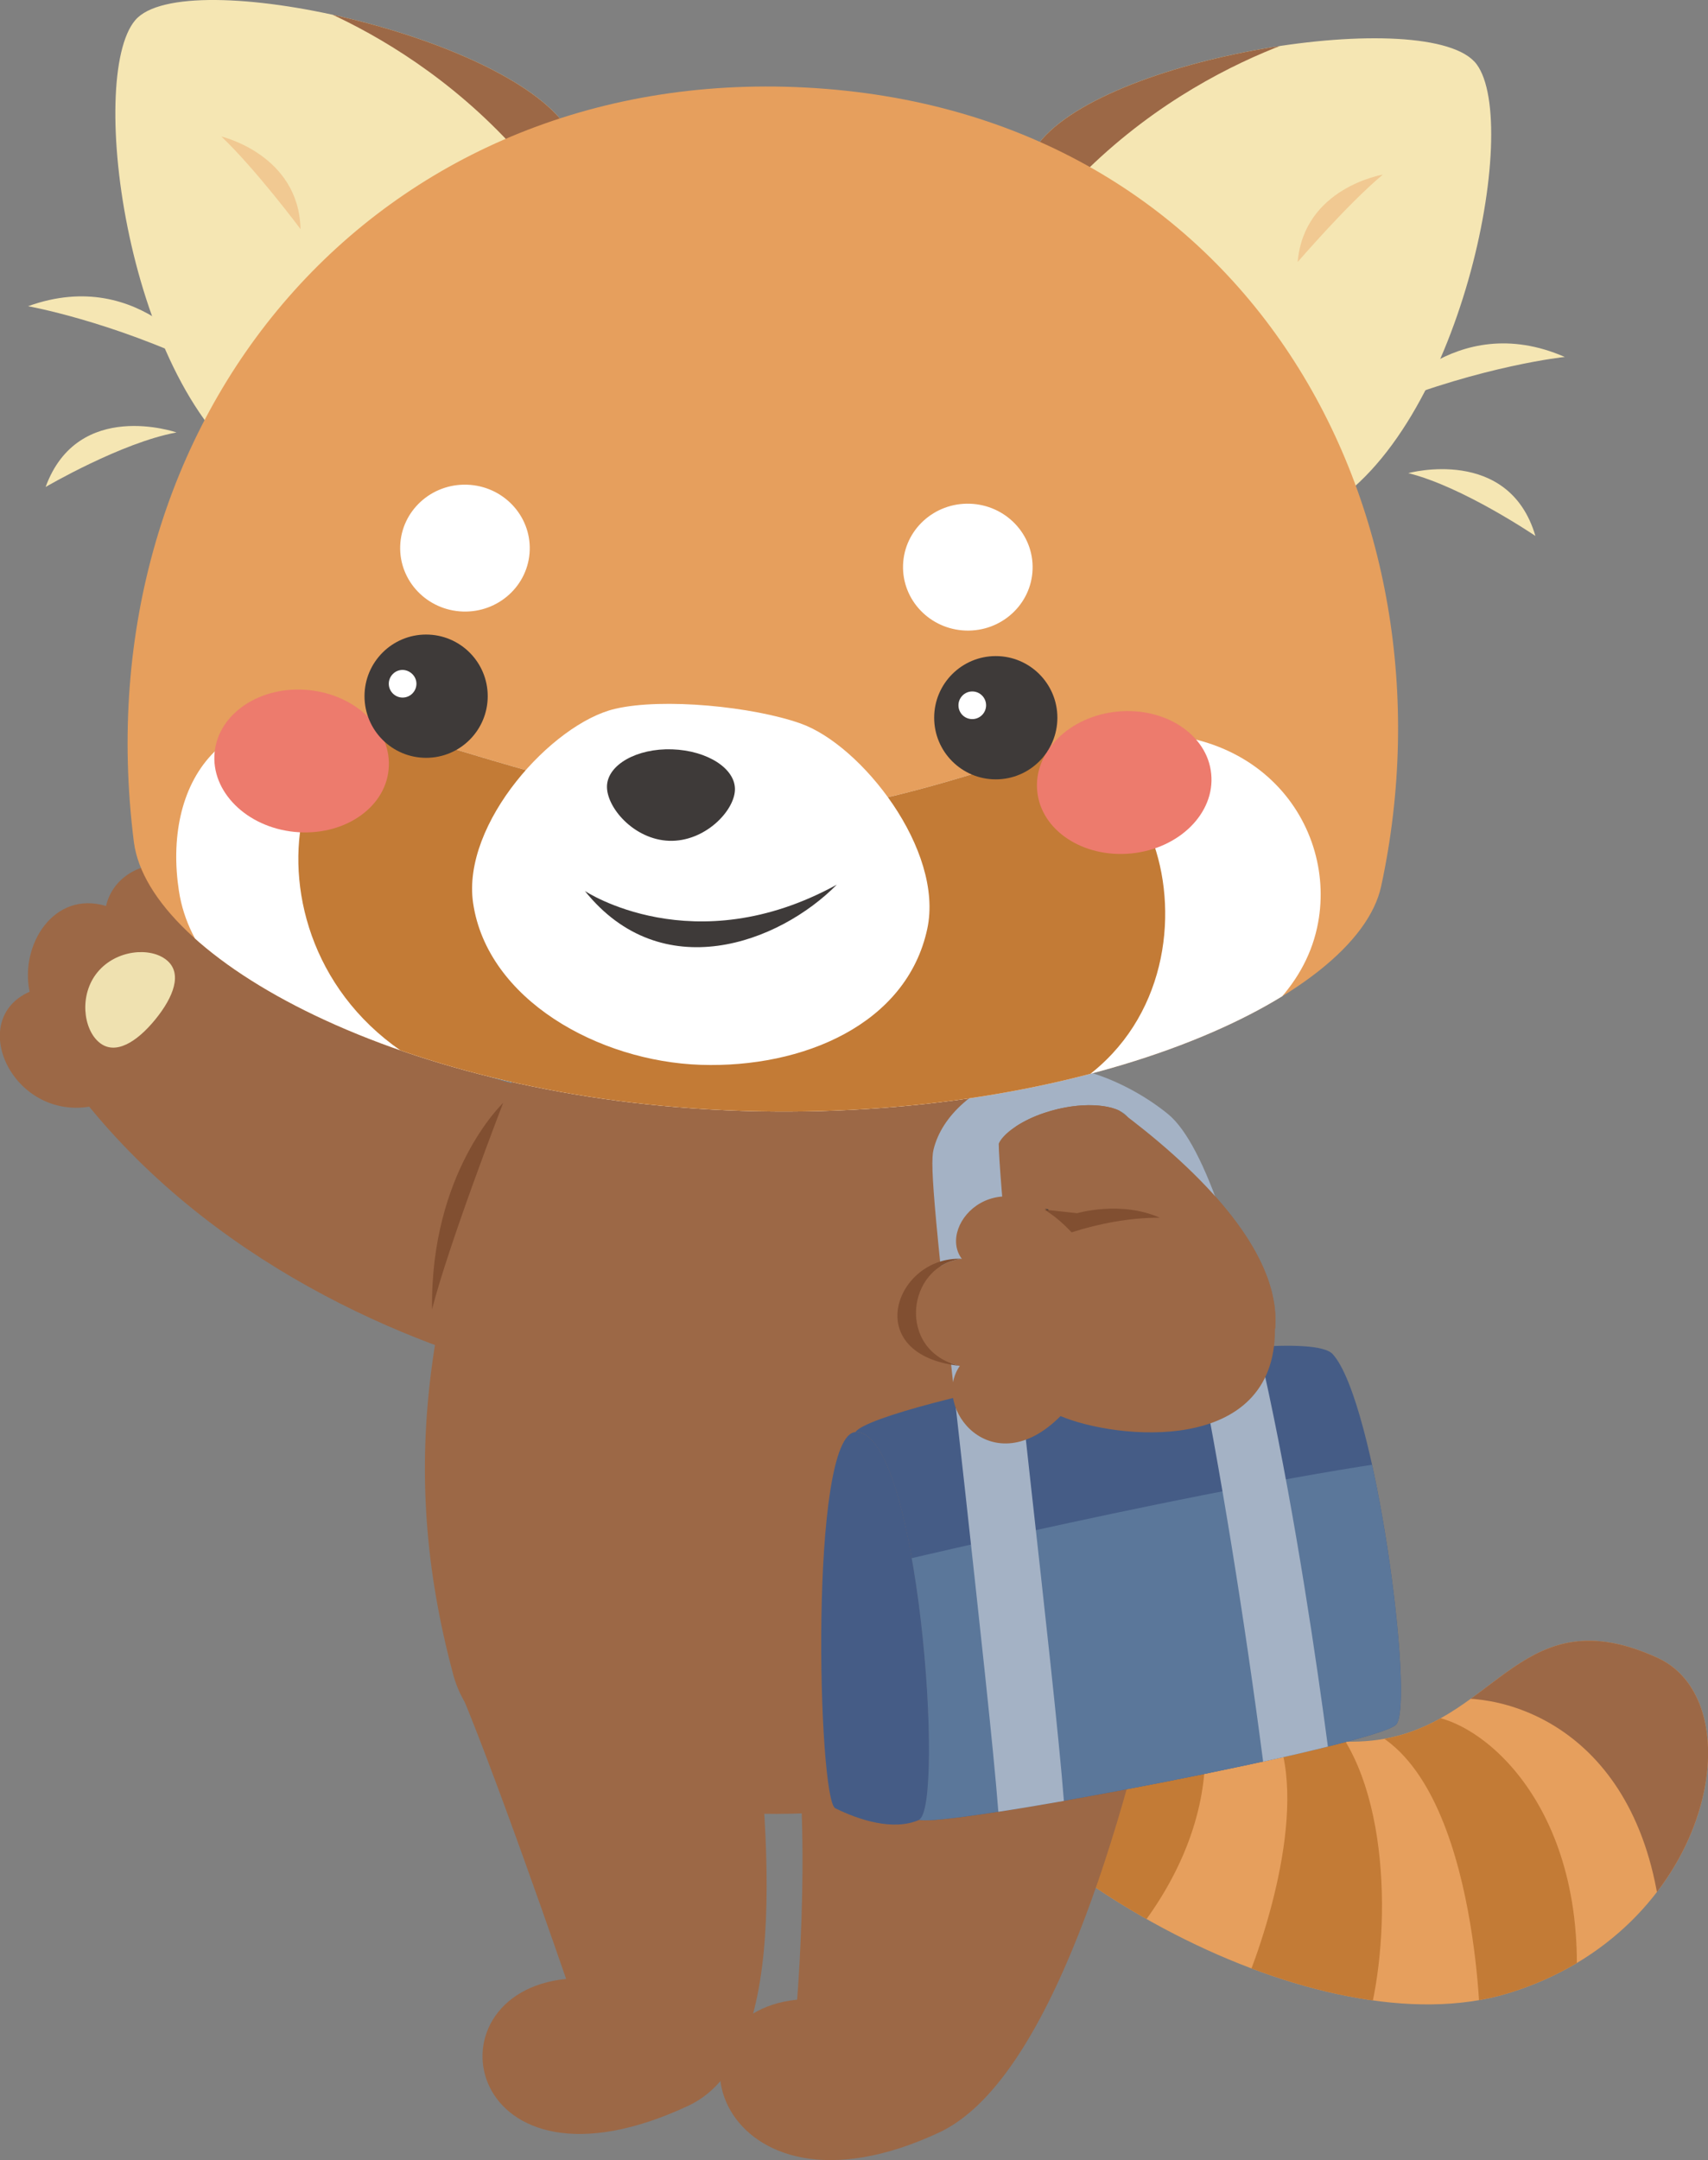
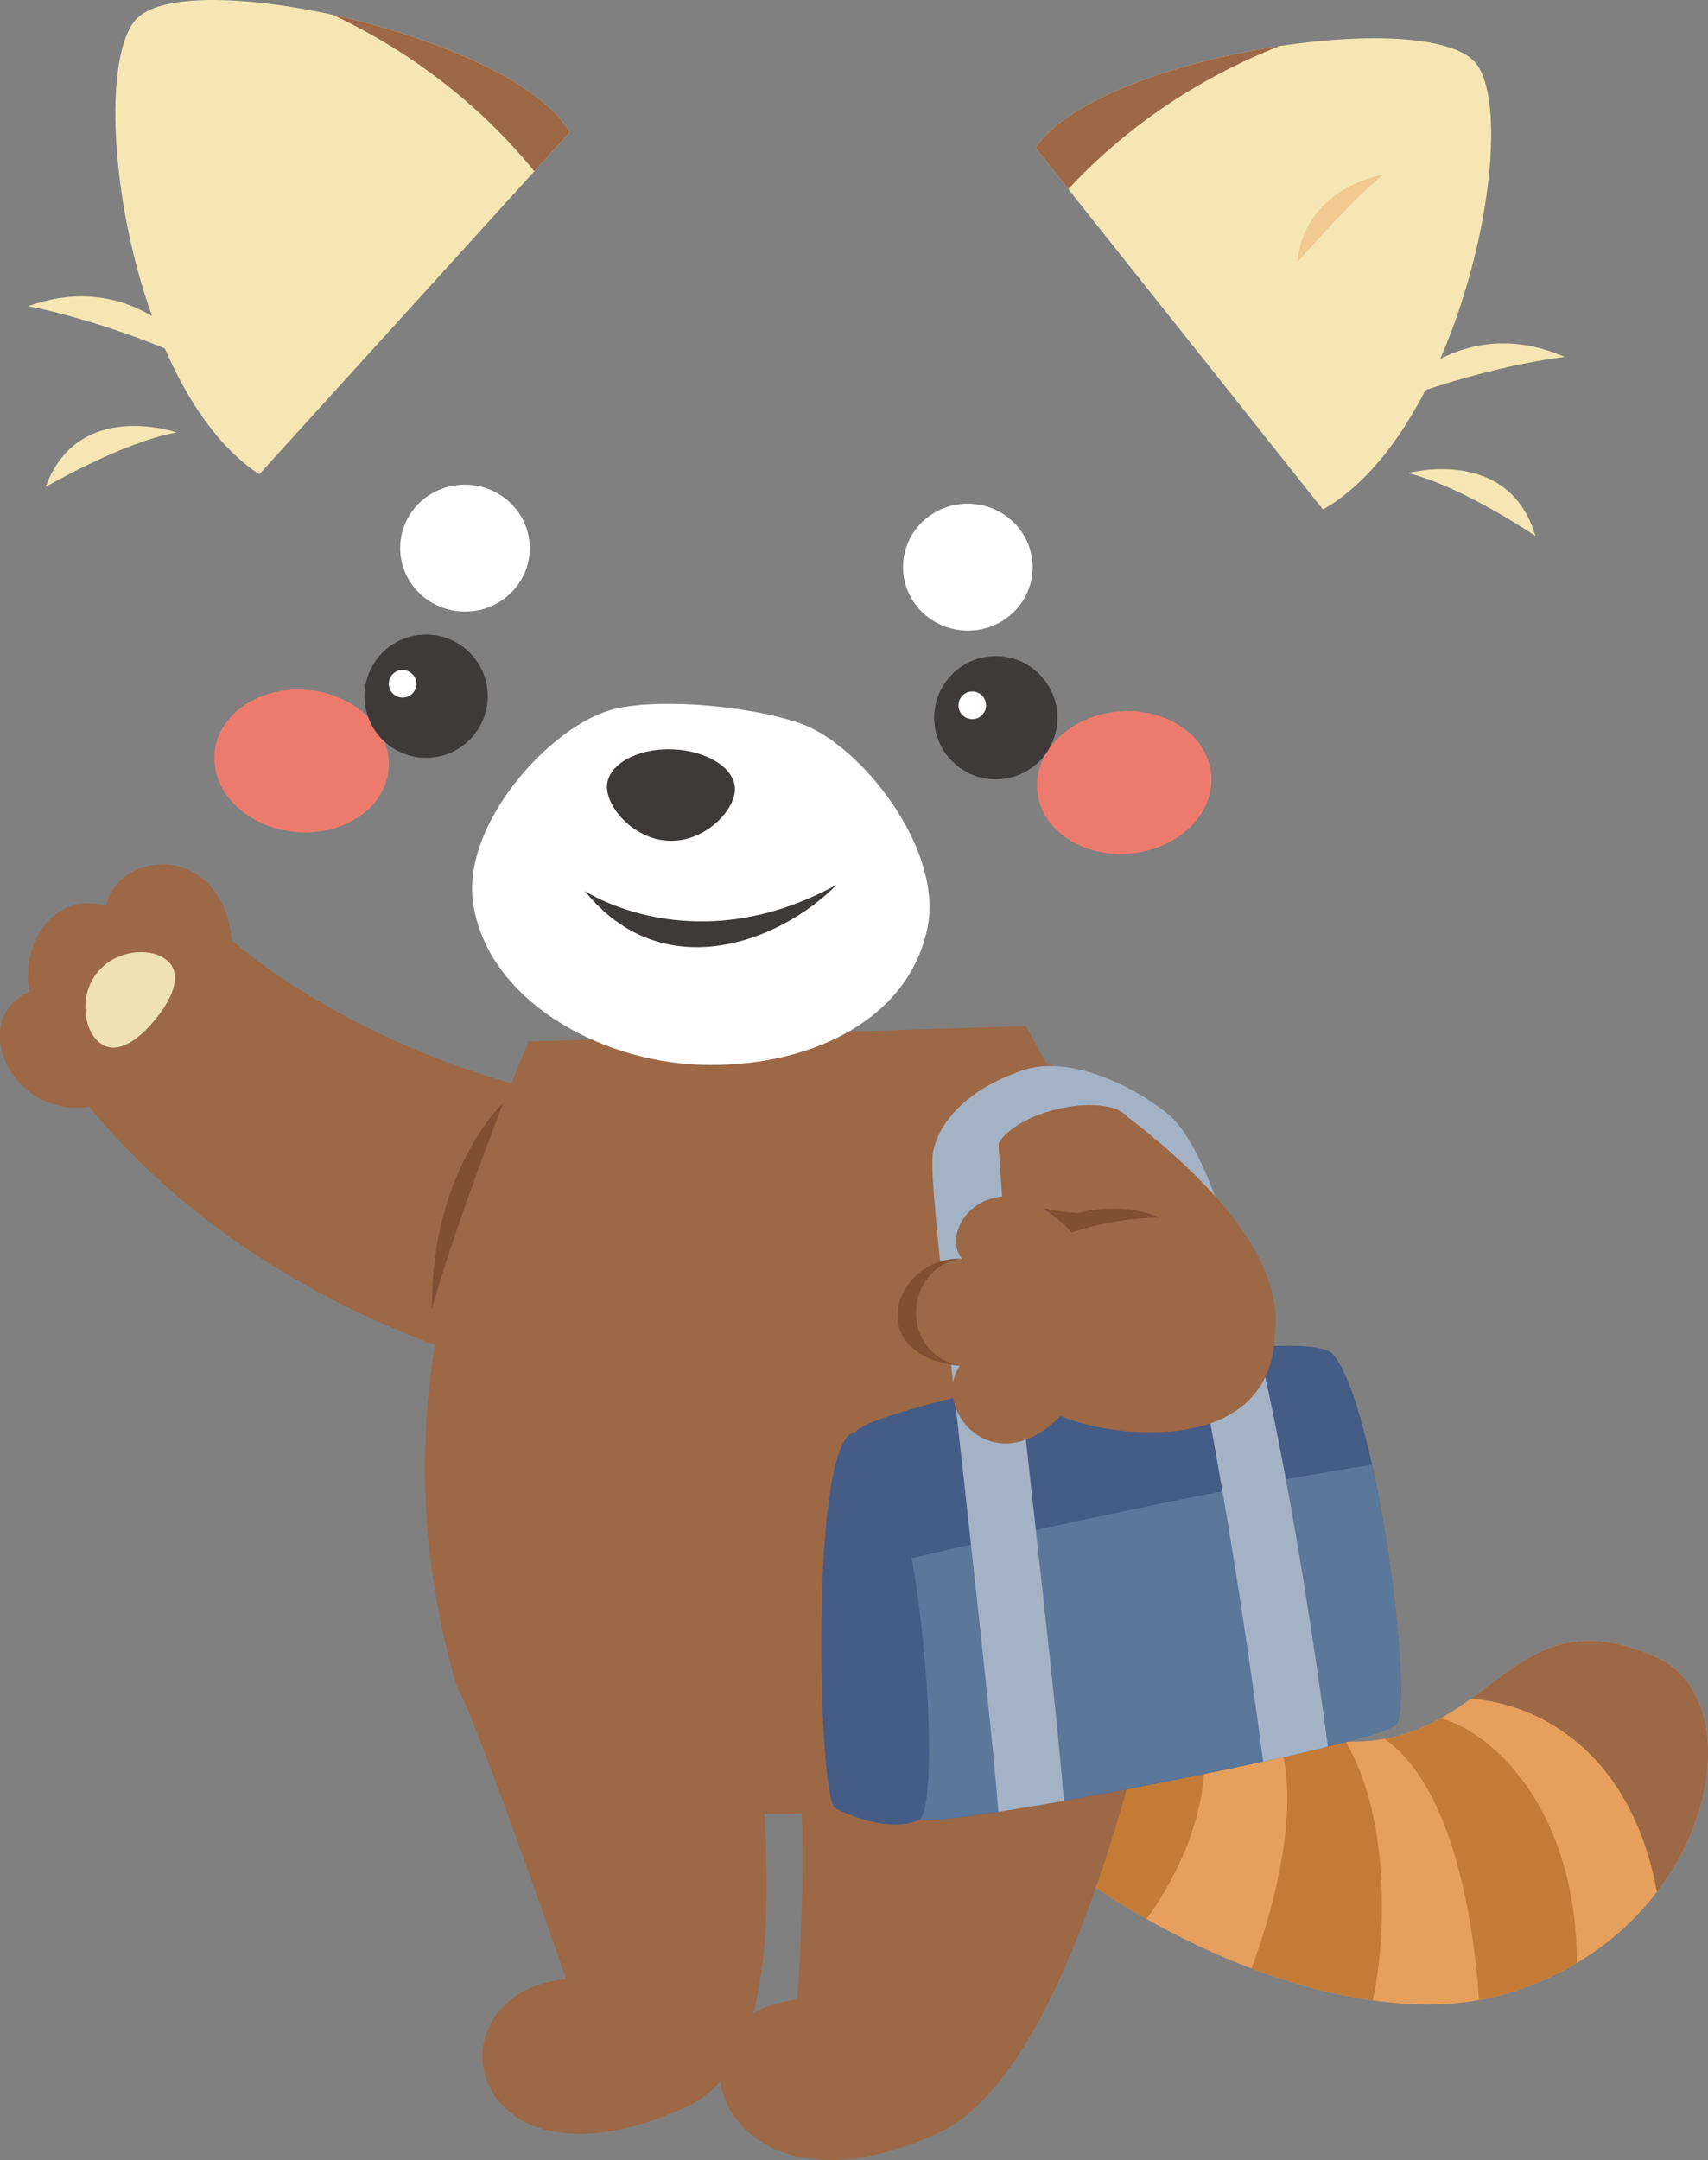
<svg xmlns="http://www.w3.org/2000/svg" xmlns:xlink="http://www.w3.org/1999/xlink" version="1.1" id="レイヤー_1" x="0px" y="0px" viewBox="0 0 86.5 109.35" style="enable-background:new 0 0 86.5 109.35;" xml:space="preserve">
  <rect x="0" y="0" width="86.5" height="109.35" fill="#808080" stroke="none" />
  <style type="text/css">
	.st0{clip-path:url(#SVGID_2_);fill:#9C6846;}
	.st1{clip-path:url(#SVGID_2_);fill:#C37B36;}
	.st2{fill:#9C6846;}
	.st3{fill:#EFE1B0;}
	.st4{fill:#814F31;}
	.st5{fill:#3E3A39;}
	.st6{fill:#455C86;}
	.st7{clip-path:url(#SVGID_4_);fill:#5B779A;}
	.st8{fill:#A4B2C5;}
	.st9{fill:#F5E6B3;}
	.st10{clip-path:url(#SVGID_6_);fill:#9C6846;}
	.st11{fill:#F1C992;}
	.st12{clip-path:url(#SVGID_8_);fill:#9C6846;}
	.st13{clip-path:url(#SVGID_10_);}
	.st14{clip-path:url(#SVGID_12_);fill:#C37B36;}
	.st15{fill:#FFFFFF;}
	.st16{fill:#ED7B6D;}
</style>
  <g>
    <g>
      <defs>
        <path id="SVGID_1_" d="M46.06,85.87c4.88,9.18,20.81,17.89,30.27,15.04c10.35-3.12,12.64-14.69,7.62-16.99     c-6.83-3.12-8.09,3.08-13.86,4.1c-6.64,1.17-17.18-5.27-17.18-5.27L46.06,85.87z" />
      </defs>
      <use xlink:href="#SVGID_1_" style="overflow:visible;fill:#E69F5D;" />
      <clipPath id="SVGID_2_">
        <use xlink:href="#SVGID_1_" style="overflow:visible;" />
      </clipPath>
      <path class="st0" d="M72.81,86.06c3.51-0.59,10.35,1.56,11.33,11.33c0,0,8.2-9.96,0.59-14.65C77.1,78.05,72.81,86.06,72.81,86.06z    " />
      <path class="st1" d="M71.83,86.84c2.73-0.2,8.4,4.1,8.01,13.47l-4.88,2.15c0,0-0.2-13.86-6.64-15.23L71.83,86.84z" />
      <path class="st1" d="M59.06,83.47c2.23,1.6,3.83,8.52-2.46,15.48l-5.13-1.47c0,0,8.72-10.78,4.64-15.95L59.06,83.47z" />
      <path class="st1" d="M66.95,86.65c3.51,3.32,3.51,11.33,2.34,15.62l-6.25-1.76c1.37-3.32,3.51-10.54,0.98-13.86H66.95z" />
    </g>
    <g>
      <path class="st2" d="M27.94,69.85c-6.37-1.41-16.51-5.39-23.42-13.83c-3.91,0.62-6.22-4.41-3.02-5.82    c-0.5-2.35,1.21-5.14,3.87-4.34c0.67-2.93,5.88-3.21,6.37,1.74c0,0,6.15,5.58,16.68,7.87L27.94,69.85z" />
      <path class="st3" d="M8.44,48.6c0.81,0.66,0.36,1.86-0.58,3.01s-2.03,1.82-2.83,1.16c-0.81-0.66-1.04-2.41-0.09-3.56    S7.63,47.93,8.44,48.6z" />
      <path class="st2" d="M38.07,84.55c0.64,6.87,2.35,19.44-3.21,22.04c-11.27,5.27-13.51-5.68-6.19-6.42c0,0-3.84-11.17-5.71-15.38    L38.07,84.55z" />
      <path class="st2" d="M59.08,82.31c-2.17,10.2-5.95,23.03-11.51,25.63c-11.27,5.27-14.52-5.97-7.2-6.72c0,0,1.01-12.23-0.86-16.44    L59.08,82.31z" />
      <path class="st2" d="M26.77,52.72c-5.13,12.16-6.71,21.32-3.81,32.07c2.68,9.93,33.09,9.54,36.12-2.48    c3.53-14.01-2.79-22.19-7.12-30.37L26.77,52.72z" />
      <path class="st4" d="M25.48,55.83c0,0-2.75,7.12-3.6,10.45C21.79,59.31,25.48,55.83,25.48,55.83z" />
      <path class="st2" d="M53.2,53.88c0,0,11.93,6.95,11.37,13.38l-9.54-1.03L50.27,54L53.2,53.88z" />
      <g>
        <path class="st5" d="M58.76,61.76c-1.52-0.05-3.11,0.22-4.49,0.62c-0.46-0.51-0.91-0.9-1.35-1.19l1.66,0.22     C54.58,61.42,56.8,60.83,58.76,61.76z" />
      </g>
    </g>
    <g>
      <path class="st6" d="M42.3,91.53c-0.88-0.44-1.33-18.93,1.03-19.04c3.22-0.15,4.54,19.04,3.22,19.63    C45.23,92.7,43.47,92.11,42.3,91.53z" />
      <g>
        <defs>
          <path id="SVGID_3_" d="M46.54,92.11c1.32-0.59,0-19.77-3.22-19.62c1.03-1.46,22.55-5.71,24.17-3.95      c2.18,2.38,4.16,17.65,3.22,18.75C69.83,88.31,47.71,92.55,46.54,92.11z" />
        </defs>
        <use xlink:href="#SVGID_3_" style="overflow:visible;fill:#455C86;" />
        <clipPath id="SVGID_4_">
          <use xlink:href="#SVGID_3_" style="overflow:visible;" />
        </clipPath>
        <path class="st7" d="M44.05,79.37c0,0,17.72-4.25,27.83-5.57c0,0,10.69,14.06,3.66,17.28s-31.34,10.4-32.81,4.69     C41.27,90.06,44.05,79.37,44.05,79.37z" />
      </g>
      <path class="st8" d="M50.56,91.71c0.99-0.15,2.12-0.34,3.32-0.55c-0.26-3.33-0.99-9.83-1.69-16.14    c-0.74-6.58-1.61-15.73-1.61-17.13c0.19-0.46,1.03-1.13,2.32-1.56c1.84-0.61,3.45-0.43,4.05,0.05c2.03,1.65,5.17,18.58,7.02,32.79    c1.21-0.26,2.32-0.52,3.28-0.76c-1.11-8.41-4.23-28.87-8.1-32.02c-1.95-1.59-5.12-2.96-7.33-2.22c-2.45,0.82-4.11,2.28-4.54,4.01    c-0.2,0.79,0.04,3.37,1.59,17.22C49.58,81.88,50.32,88.57,50.56,91.71z" />
    </g>
    <g>
      <g>
        <g>
          <path class="st9" d="M70.05,20.54c0,0,3.56-4.93,9.2-2.47C79.25,18.06,75.07,18.52,70.05,20.54z" />
          <path class="st9" d="M71.32,23.95c0,0,5.09-1.4,6.44,3.18C77.76,27.13,74.08,24.63,71.32,23.95z" />
        </g>
        <g>
          <path class="st9" d="M10.44,18.57c0,0-3.23-5.16-9.02-3.07C1.42,15.5,5.56,16.23,10.44,18.57z" />
          <path class="st9" d="M8.94,21.89c0,0-4.99-1.73-6.63,2.76C2.31,24.65,6.15,22.4,8.94,21.89z" />
        </g>
      </g>
      <g>
        <g>
          <defs>
            <path id="SVGID_5_" d="M28.86,6.69C26.04,1.84,9.32-1.88,6.85,1.02s-0.41,18.61,6.28,22.99L28.86,6.69z" />
          </defs>
          <use xlink:href="#SVGID_5_" style="overflow:visible;fill:#F5E6B3;" />
          <clipPath id="SVGID_6_">
            <use xlink:href="#SVGID_5_" style="overflow:visible;" />
          </clipPath>
          <path class="st10" d="M13.44-0.55c0,0,9.04,2.28,15.09,11.19l2.05-8.26L13.44-0.55z" />
        </g>
-         <path class="st11" d="M11.21,6.91c0,0,3.93,0.92,4.01,4.69C15.22,11.59,12.94,8.55,11.21,6.91z" />
        <g>
          <defs>
            <path id="SVGID_7_" d="M52.44,7.48C55.57,2.82,72.5,0.2,74.78,3.25S73.97,21.85,67,25.79L52.44,7.48z" />
          </defs>
          <use xlink:href="#SVGID_7_" style="overflow:visible;fill:#F5E6B3;" />
          <clipPath id="SVGID_8_">
            <use xlink:href="#SVGID_7_" style="overflow:visible;" />
          </clipPath>
          <path class="st12" d="M68.3,1.26c0,0-9.17,1.68-15.79,10.18L51,3.07L68.3,1.26z" />
        </g>
        <path class="st11" d="M70.03,8.84c0,0-3.99,0.66-4.31,4.42C65.73,13.26,68.2,10.37,70.03,8.84z" />
        <g>
          <defs>
-             <path id="SVGID_9_" d="M37.55,56.23c17.22,0.56,31.16-5.59,32.4-11.38c4.1-19.02-6.71-39.25-29.17-40.42       C19.06,3.3,4.06,21.11,6.78,42.62C7.53,48.49,20.33,55.67,37.55,56.23z" />
-           </defs>
+             </defs>
          <use xlink:href="#SVGID_9_" style="overflow:visible;fill:#E69F5D;" />
          <clipPath id="SVGID_10_">
            <use xlink:href="#SVGID_9_" style="overflow:visible;" />
          </clipPath>
          <g class="st13">
            <defs>
              <path id="SVGID_11_" d="M50.05,56.51c6.77-0.75,15.31-3.45,16.65-9.54c1.14-5.16-3.06-11.07-11.15-9.62        c-3.04,0.55-11.25,4.01-17.52,3.95c-6.26-0.35-16.09-3.83-19.09-4.57c-7.98-1.98-10.68,3.14-9.88,8.36        c0.94,6.16,9.35,9.12,15.99,10.61C31.73,57.19,43.34,57.26,50.05,56.51z" />
            </defs>
            <use xlink:href="#SVGID_11_" style="overflow:visible;fill:#FFFFFF;" />
            <clipPath id="SVGID_12_">
              <use xlink:href="#SVGID_11_" style="overflow:visible;" />
            </clipPath>
            <path class="st14" d="M55.26,38.82c-3.62-1.76-11.17-2.09-16.37-2.14c-5.52-0.31-15.05-1.31-19.78-0.15       c-6.25,1.82-6.4,17.37,8.47,19.28c5.23,0.66,13.23,1.32,18.69,1.09C61.67,57.16,61,41.36,55.26,38.82z" />
          </g>
        </g>
      </g>
      <path class="st15" d="M31.15,35.88c-3.18,0.74-7.78,5.8-7.19,9.83c0.72,4.89,6.36,8.02,11.53,8.19s10.43-2.05,11.47-6.88    c0.86-3.99-3.33-9.31-6.42-10.4C38.14,35.77,33.58,35.31,31.15,35.88z" />
      <ellipse transform="matrix(0.033 -1 1 0.033 -4.979 50.349)" class="st15" cx="23.52" cy="27.75" rx="3.21" ry="3.28" />
      <ellipse transform="matrix(0.033 -1 1 0.033 18.668 76.74)" class="st15" cx="48.98" cy="28.73" rx="3.21" ry="3.28" />
      <g>
        <g>
          <g>
            <g>
              <g>
                <path class="st16" d="M10.87,38.08c-0.2,1.98,1.61,3.79,4.05,4.03c2.43,0.24,4.57-1.17,4.76-3.15         c0.2-1.98-1.61-3.79-4.05-4.03C13.2,34.69,11.07,36.1,10.87,38.08z" />
              </g>
            </g>
          </g>
        </g>
        <circle class="st5" cx="21.58" cy="35.24" r="3.12" />
        <path class="st15" d="M21.09,34.61c0,0.38-0.31,0.7-0.7,0.7c-0.38,0-0.7-0.31-0.7-0.7c0-0.38,0.31-0.7,0.7-0.7     C20.77,33.92,21.09,34.23,21.09,34.61" />
        <g>
          <g>
            <g>
              <g>
                <path class="st16" d="M61.34,39.17c0.2,1.98-1.61,3.79-4.05,4.03s-4.57-1.17-4.76-3.15c-0.2-1.98,1.61-3.79,4.05-4.03         C59.01,35.78,61.15,37.19,61.34,39.17z" />
              </g>
            </g>
          </g>
        </g>
        <g>
          <circle class="st5" cx="50.43" cy="36.33" r="3.12" />
        </g>
        <path class="st15" d="M49.94,35.7c0,0.38-0.31,0.7-0.7,0.7s-0.7-0.31-0.7-0.7c0-0.38,0.31-0.7,0.7-0.7S49.94,35.32,49.94,35.7" />
      </g>
      <g>
        <path class="st5" d="M30.74,39.78c-0.04,1.08,1.36,2.72,3.15,2.78c1.79,0.06,3.29-1.49,3.33-2.57c0.04-1.08-1.39-2-3.18-2.06     S30.78,38.71,30.74,39.78z" />
      </g>
      <path class="st5" d="M29.62,45.1c0,0,5.5,3.67,12.76-0.32C39.44,47.75,33.51,49.95,29.62,45.1z" />
    </g>
    <g>
      <path class="st2" d="M56.67,56.21c-0.73-0.34-2.17-0.41-3.77,0.12c-0.58,0.19-1.07,0.44-1.45,0.69l3.59,9.21l9.54,1.03    C64.93,63.13,60.14,58.79,56.67,56.21z" />
      <path class="st2" d="M48.61,69.14c-3.23-0.74-2.71-5.09,0.1-5.42c-1.31-1.74,2-5.35,5.56-1.34c4.16-1.21,10.28-1.17,10.3,4.89    c0.03,6.45-8.07,5.59-10.86,4.41C50.25,75.16,47.13,71.24,48.61,69.14z" />
      <g>
        <path class="st4" d="M58.74,61.64c-1.52-0.01-3.1,0.3-4.47,0.74c-0.47-0.5-0.93-0.88-1.38-1.15l1.66,0.18     C54.55,61.41,56.76,60.76,58.74,61.64z" />
      </g>
      <path class="st4" d="M48.61,69.14c-3.23-0.74-2.71-5.09,0.1-5.42C45.37,63.56,43.5,68.57,48.61,69.14z" />
    </g>
  </g>
</svg>